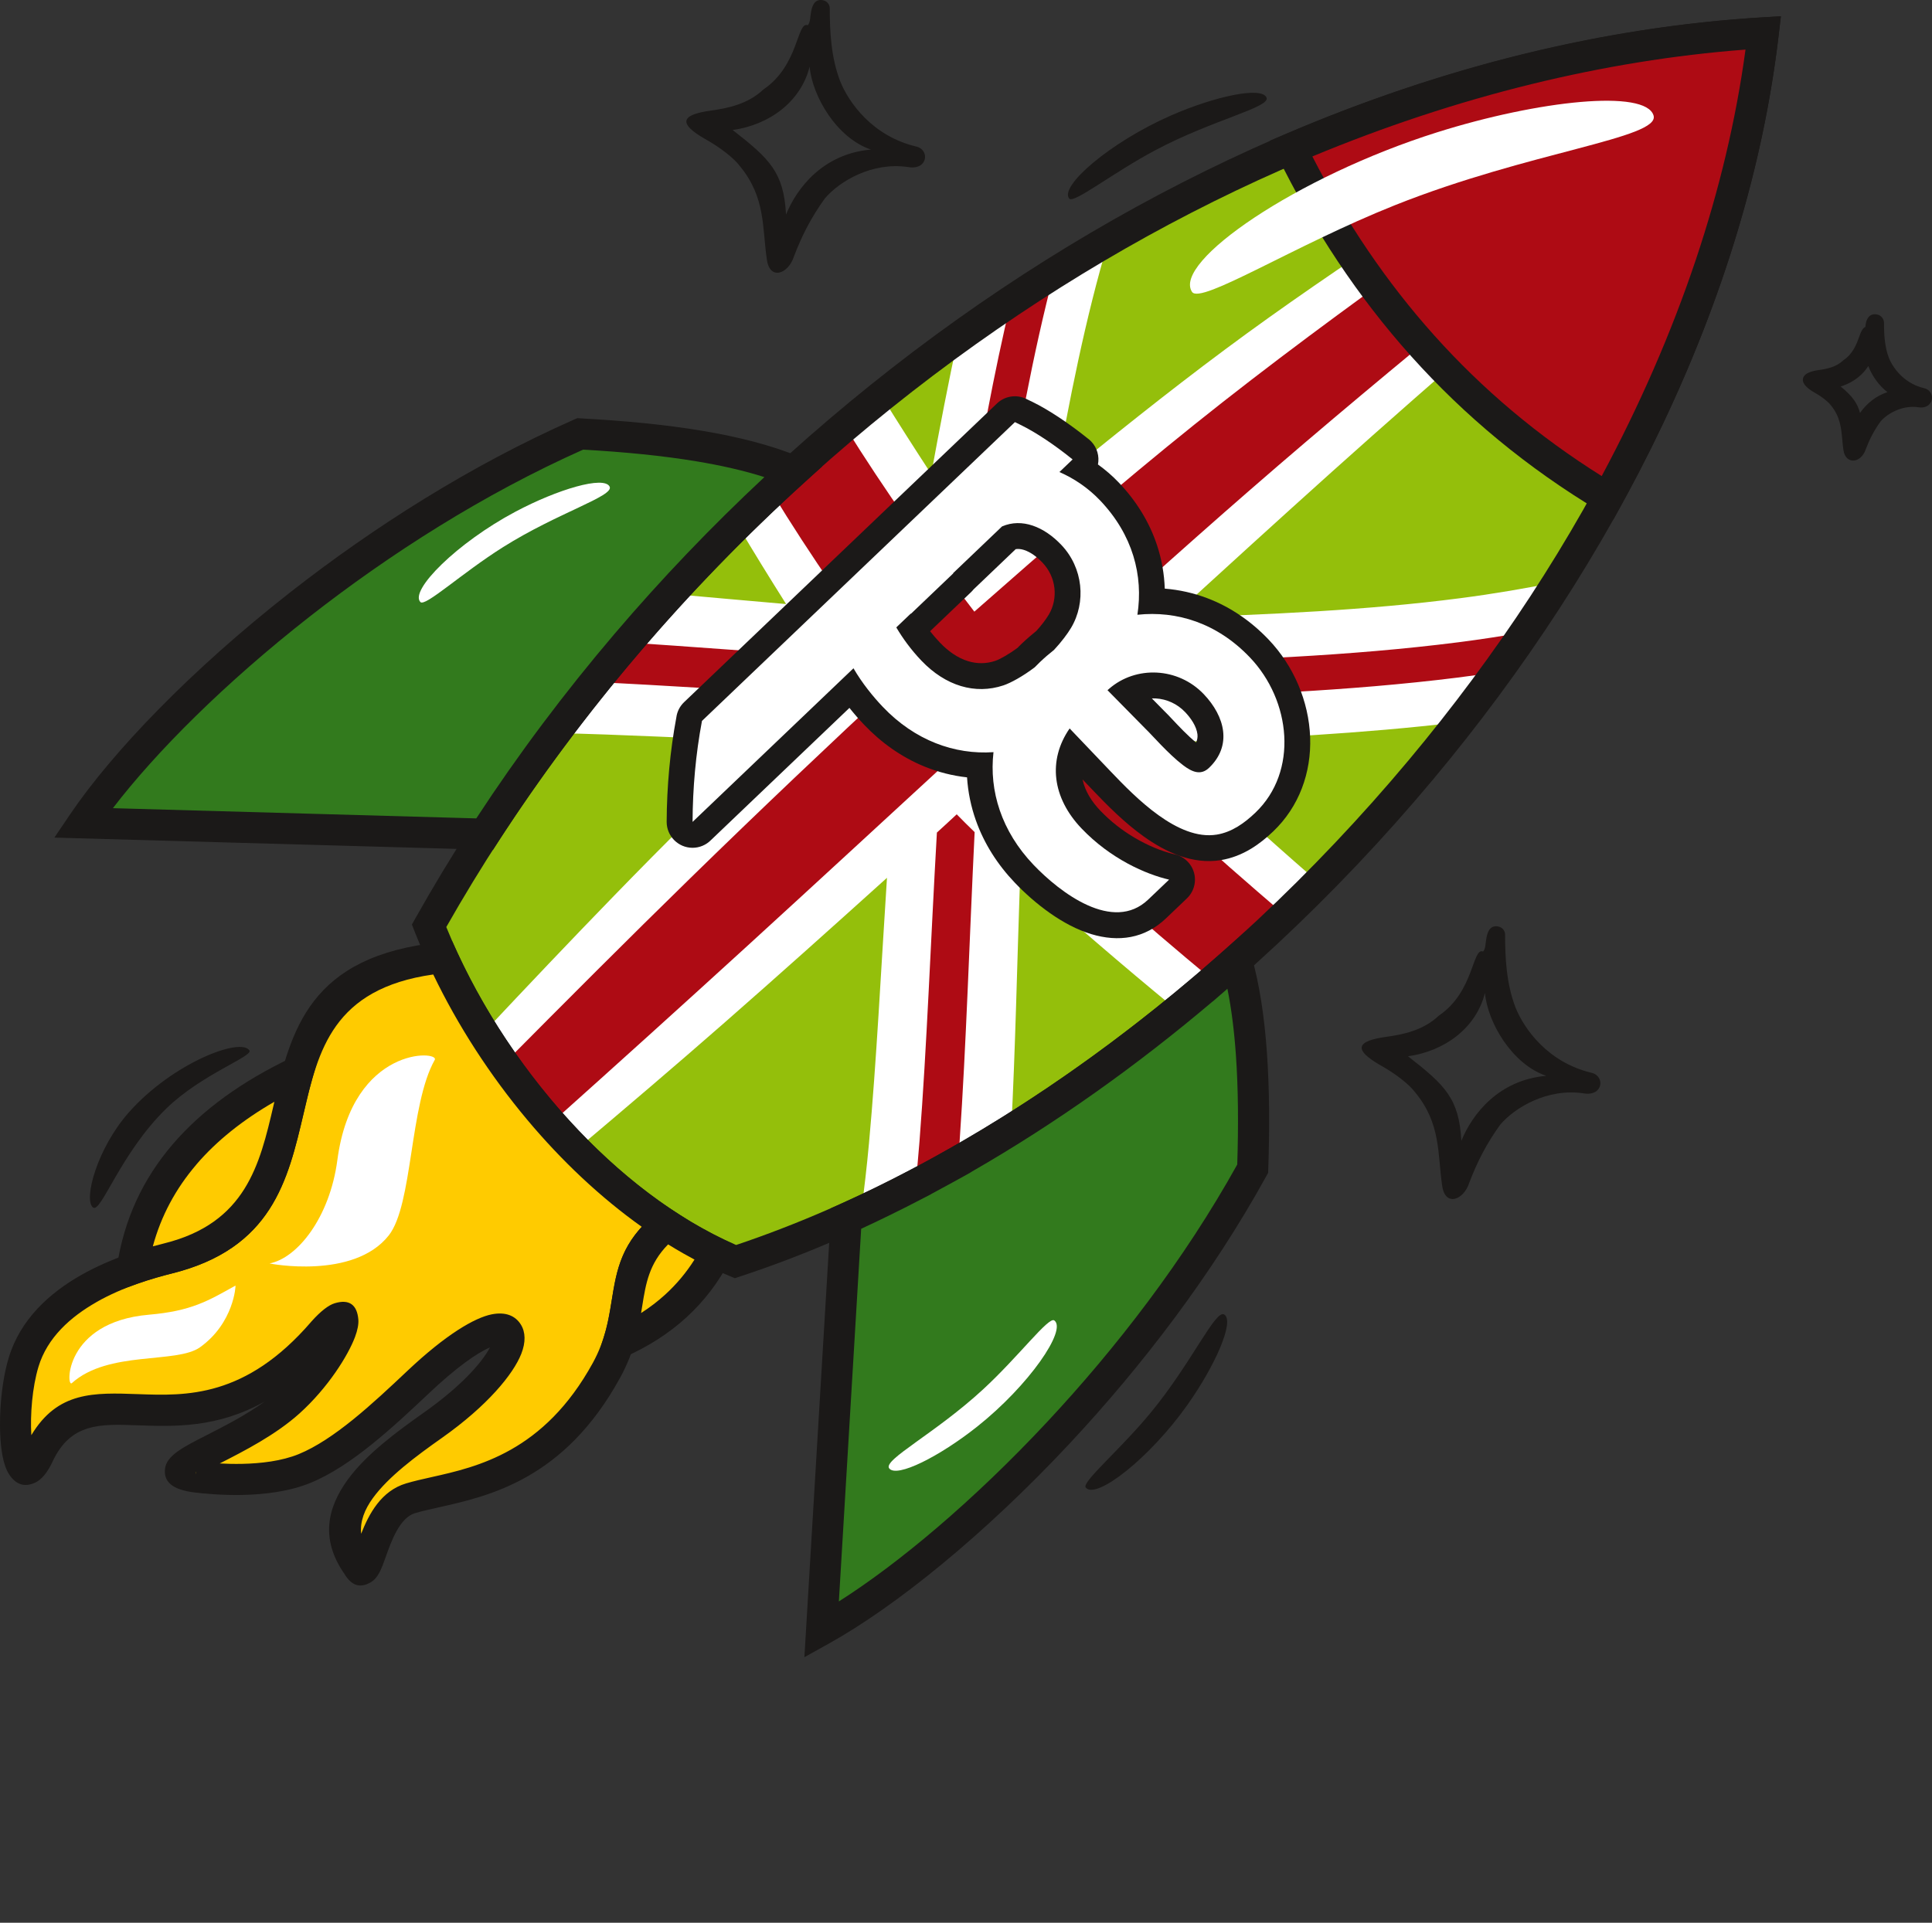
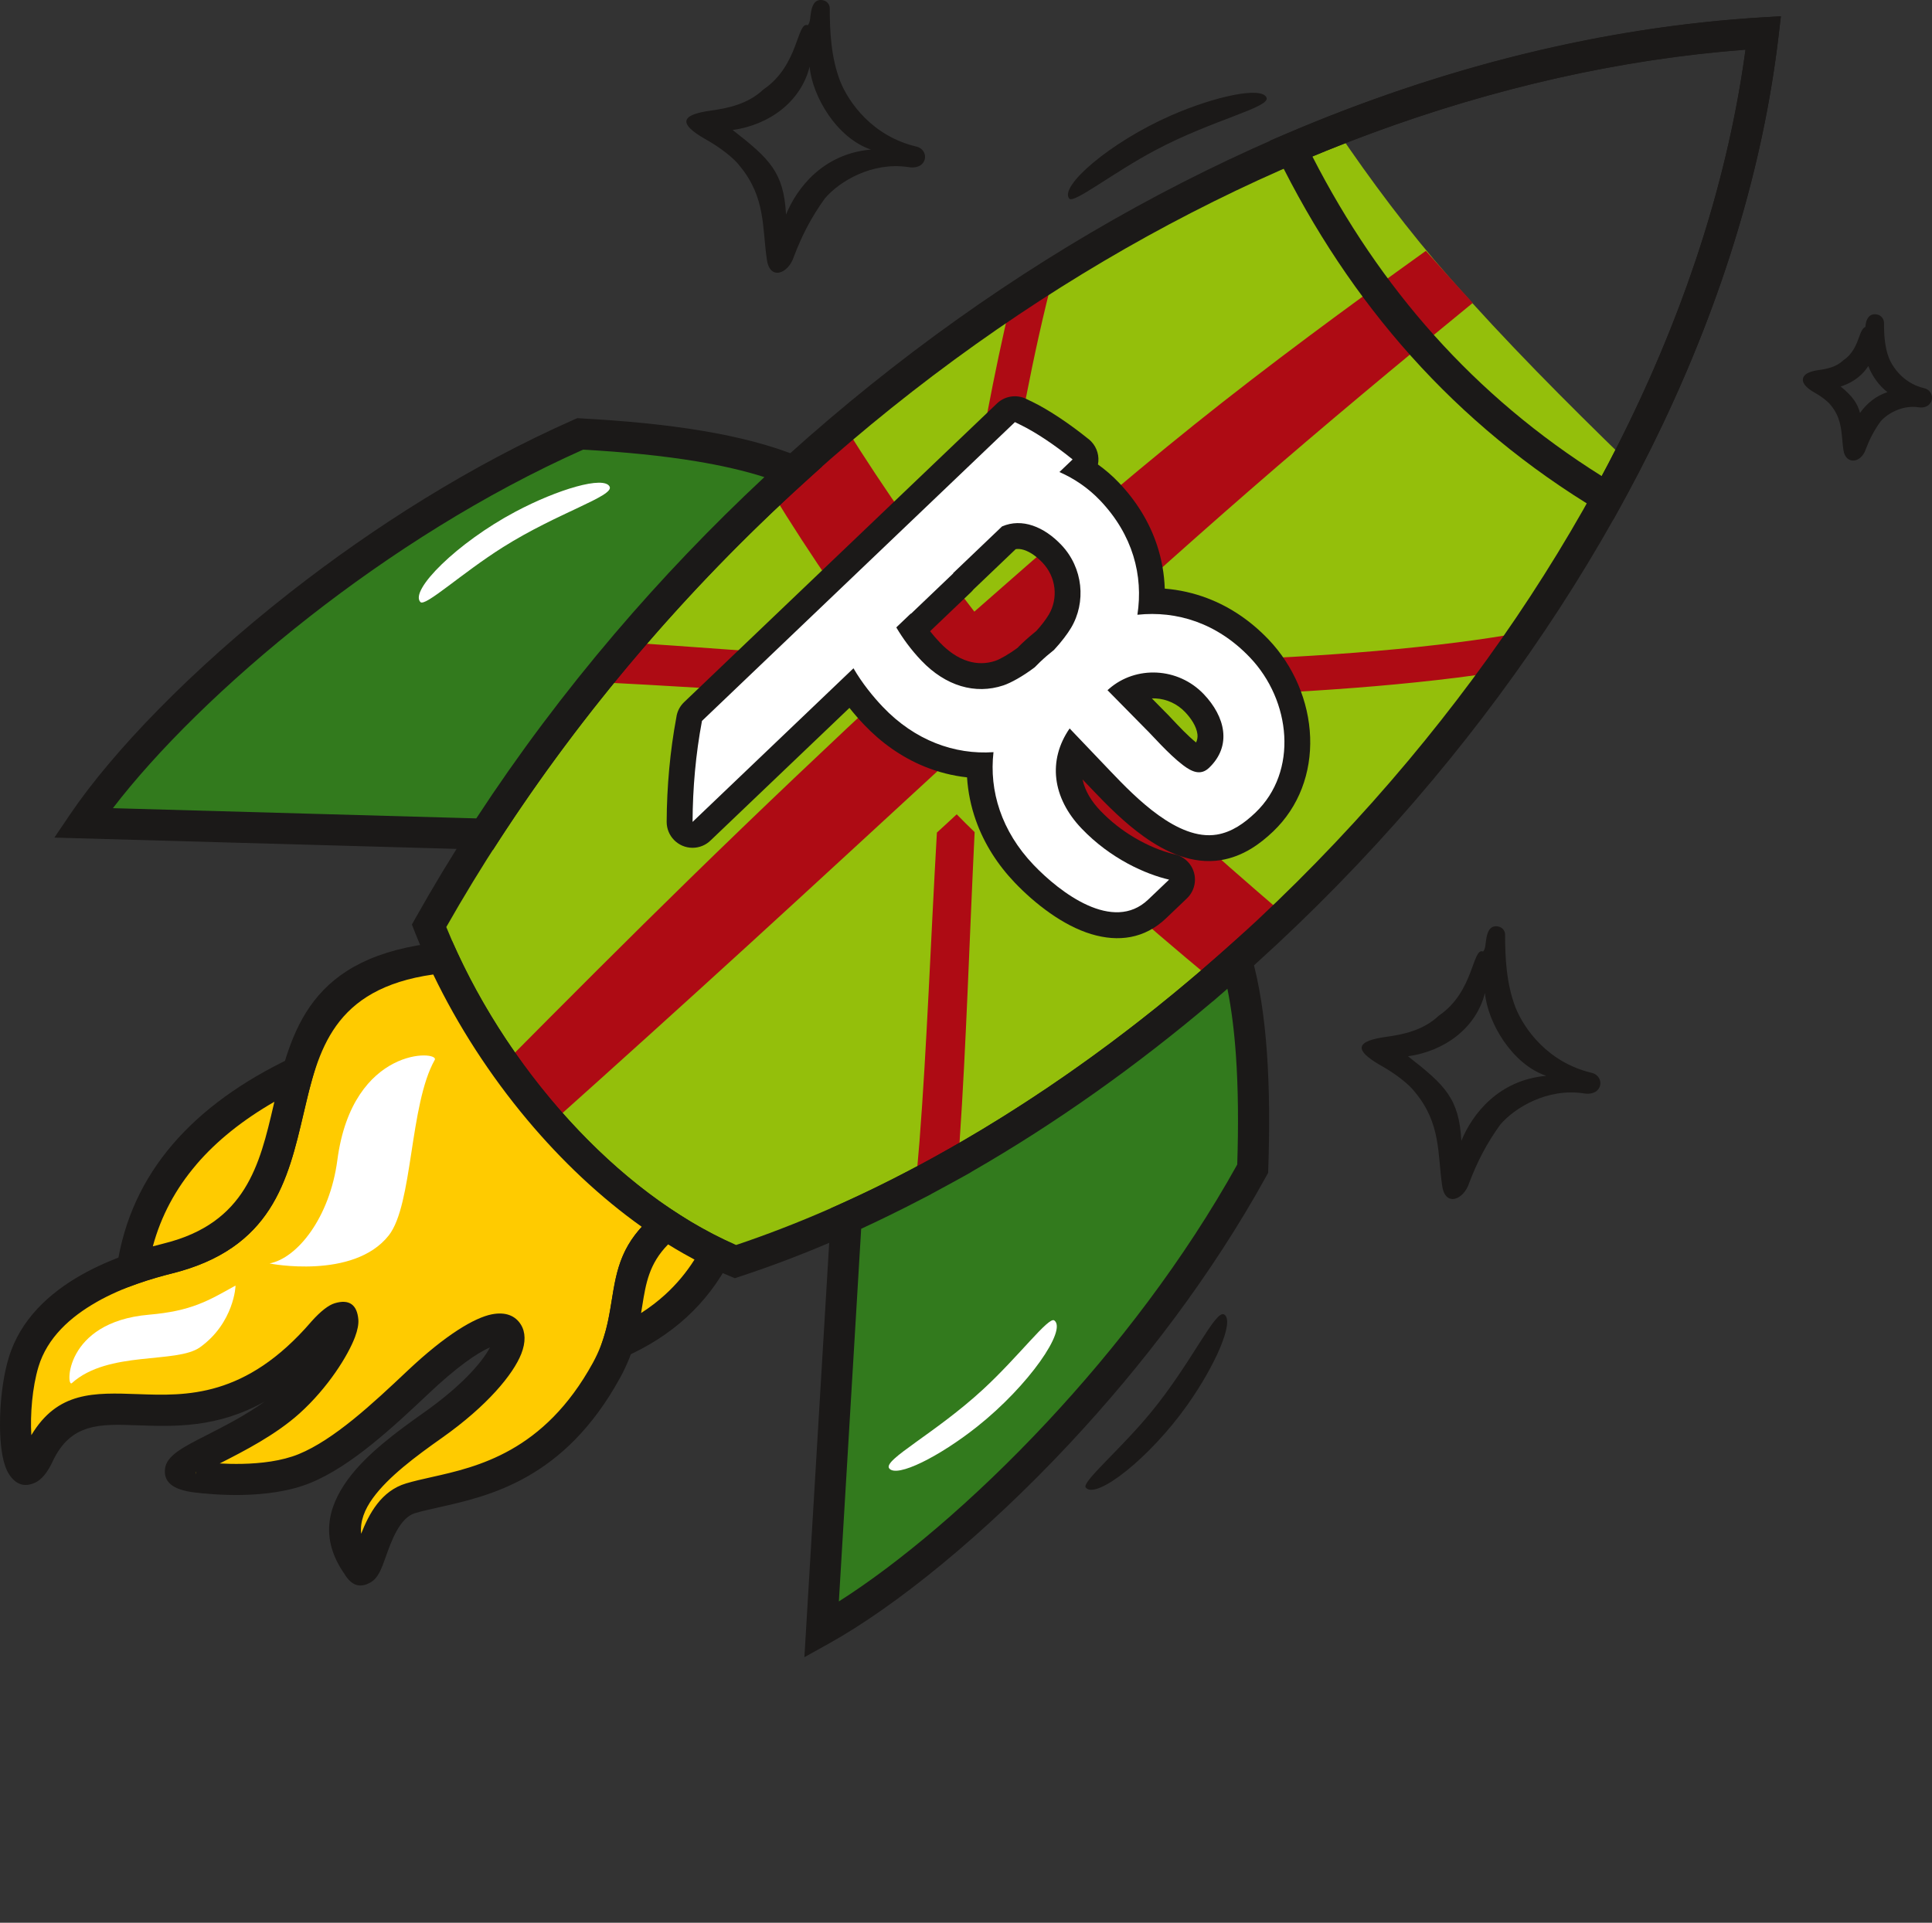
<svg xmlns="http://www.w3.org/2000/svg" viewBox="0 0 123.472 122.912" fill="none">
  <rect x="0" y="0" width="123.472" height="122.912" fill="#333333" stroke="none" />
  <path fill-rule="evenodd" clip-rule="evenodd" d="M117.81 28.757C117.777 28.529 117.756 28.309 117.736 28.091C117.669 27.354 117.602 26.626 117.007 25.908L116.997 25.894C116.921 25.79 116.785 25.662 116.619 25.53C116.439 25.388 116.228 25.246 116.017 25.128C115.376 24.768 115.145 24.45 115.237 24.157C115.323 23.883 115.693 23.729 116.268 23.65C116.504 23.617 116.778 23.571 117.053 23.476C117.312 23.387 117.57 23.253 117.788 23.046L117.826 23.016C118.427 22.61 118.66 21.97 118.813 21.548L118.896 21.325C118.983 21.11 119.076 20.957 119.21 20.902L119.212 20.885C119.217 20.838 119.222 20.791 119.232 20.74C119.251 20.623 119.283 20.477 119.36 20.352C119.469 20.174 119.643 20.054 119.924 20.096C120.057 20.116 120.168 20.177 120.25 20.262C120.34 20.355 120.394 20.475 120.404 20.602L120.404 20.622C120.404 21.004 120.414 21.392 120.46 21.779C120.505 22.154 120.582 22.525 120.717 22.879C120.863 23.244 121.158 23.725 121.624 24.128C121.97 24.426 122.412 24.682 122.959 24.812C123.23 24.873 123.397 25.06 123.452 25.271C123.476 25.361 123.479 25.456 123.46 25.548C123.441 25.641 123.399 25.73 123.336 25.807C123.195 25.982 122.946 26.094 122.597 26.034C122.139 25.966 121.695 26.04 121.306 26.187C120.819 26.37 120.421 26.666 120.186 26.94C119.977 27.23 119.802 27.513 119.648 27.803C119.494 28.095 119.361 28.397 119.237 28.721C119.149 29 118.972 29.22 118.78 29.338C118.671 29.404 118.551 29.441 118.433 29.442C118.299 29.442 118.171 29.398 118.064 29.303C117.938 29.193 117.844 29.013 117.81 28.757ZM118.871 26.398C119.075 26.108 119.33 25.826 119.644 25.586C119.924 25.371 120.25 25.19 120.625 25.067C120.36 24.866 120.124 24.618 119.923 24.347C119.704 24.051 119.527 23.724 119.4 23.4C119.233 23.663 119.024 23.896 118.784 24.094C118.452 24.366 118.06 24.574 117.635 24.707C118.01 25.016 118.294 25.288 118.507 25.598C118.673 25.838 118.791 26.094 118.871 26.398Z" fill="#1B1918" />
  <path fill-rule="evenodd" clip-rule="evenodd" d="M85.424 8.313C87.644 11.594 90.008 14.755 92.609 17.713C96.214 21.814 100.068 25.681 103.986 29.488C91.739 53.268 68.982 73.41 47.003 80.648C38.495 77.097 30.929 68.143 27.42 59.18C40.282 36.293 61.754 17.597 85.424 8.313Z" fill="#94BF0B" />
-   <path fill-rule="evenodd" clip-rule="evenodd" d="M74.363 47.48C77.496 50.404 80.69 53.3 83.923 56.117L84.257 56.408C81.376 59.32 78.361 62.06 75.25 64.597L75.074 64.453C71.722 61.702 68.429 58.857 65.196 55.958C65.001 61.624 64.891 67.087 64.623 72.226C61.464 74.2 58.257 75.95 55.037 77.449C55.23 76.043 55.398 74.591 55.535 73.091C56.02 67.805 56.296 62.106 56.686 56.114C53.241 59.222 49.781 62.325 46.299 65.376C43.165 68.122 39.988 70.826 36.808 73.51C34.583 71.262 32.581 68.713 30.895 66.028C33.66 63.078 36.445 60.144 39.256 57.249C42.488 53.919 45.8 50.639 49.112 47.388C44.306 47.2 39.743 46.952 35.466 46.861C37.776 43.779 40.244 40.807 42.849 37.96C45.251 38.171 47.717 38.4 50.241 38.615C49.181 36.94 48.137 35.243 47.117 33.526C50.054 30.629 53.138 27.888 56.342 25.319C57.38 26.996 58.44 28.657 59.514 30.302C60.052 27.372 60.605 24.462 61.225 21.603C64.343 19.356 67.559 17.274 70.849 15.367C69.361 20.345 68.331 25.61 67.388 30.932C70.965 28.006 74.584 25.099 78.291 22.342C82.009 19.576 85.859 16.963 89.732 14.384C91.639 16.614 93.597 18.8 95.594 20.942C92.091 23.982 88.594 27.042 85.149 30.135C81.703 33.23 78.269 36.363 74.844 39.493C81.134 39.281 87.361 39.014 93.314 38.241C95.452 37.964 97.54 37.608 99.577 37.193C97.633 40.274 95.522 43.271 93.27 46.16L93.12 46.178C87.081 46.898 80.767 47.208 74.363 47.48Z" fill="white" />
  <path fill-rule="evenodd" clip-rule="evenodd" d="M95.672 42.962C94.834 43.091 93.988 43.21 93.134 43.317C86.184 44.186 78.914 44.46 71.52 44.69C71.137 44.317 70.766 43.946 70.401 43.568C70.824 43.188 71.249 42.798 71.673 42.407C79.024 42.215 86.278 41.939 93.188 41.059C94.64 40.874 96.067 40.654 97.47 40.404C96.883 41.264 96.284 42.117 95.672 42.962ZM67.358 17.473C66.437 18.052 65.523 18.645 64.616 19.251C63.501 23.9 62.644 28.709 61.832 33.555C62.146 33.977 62.467 34.392 62.79 34.824C63.223 34.456 63.651 34.082 64.095 33.714C65.014 28.187 65.984 22.711 67.358 17.473ZM53.994 27.251C52.395 28.601 50.829 29.993 49.299 31.428C51.829 35.581 54.598 39.56 57.515 43.39C53.006 47.581 48.518 51.838 44.11 56.145C40.113 60.048 36.152 64.02 32.207 67.998C33.139 69.321 34.146 70.598 35.217 71.808C39.429 68.037 43.633 64.239 47.806 60.427C52.35 56.276 56.887 52.081 61.429 47.902C65.466 51.993 69.64 55.964 74.026 59.724C75.188 60.72 76.359 61.705 77.536 62.682C79.095 61.34 80.626 59.947 82.125 58.508C80.941 57.494 79.763 56.474 78.592 55.445C74.281 51.657 70.162 47.672 66.158 43.583C70.738 39.449 75.308 35.305 79.955 31.262C84.607 27.215 89.348 23.269 94.122 19.364C93.112 18.268 92.118 17.149 91.127 16.036C86.114 19.634 81.139 23.288 76.344 27.132C71.539 30.986 66.891 35.028 62.269 39.1C59.343 35.301 56.549 31.362 53.994 27.251ZM40.096 41.07C39.385 41.903 38.686 42.748 37.998 43.601C42.48 43.807 47.235 44.141 52.23 44.41C52.648 44.024 53.056 43.628 53.481 43.237C53.17 42.794 52.851 42.368 52.527 41.935C48.194 41.662 44.049 41.326 40.096 41.07ZM58.507 75.735C59.417 75.259 60.325 74.765 61.23 74.251C61.267 73.809 61.3 73.364 61.331 72.914C61.752 66.751 61.949 60.135 62.288 53.194C61.9 52.816 61.518 52.444 61.143 52.055C60.724 52.452 60.301 52.831 59.876 53.222C59.475 60.206 59.24 66.833 58.763 72.977C58.69 73.915 58.605 74.834 58.507 75.735Z" fill="#AE0B14" />
  <path fill-rule="evenodd" clip-rule="evenodd" d="M111.553 3.179C95.504 4.394 79.399 10.545 65.101 20.115C50.264 30.047 37.379 43.661 28.522 59.261C30.293 63.617 33.037 67.952 36.379 71.615C39.523 75.062 43.184 77.903 47.043 79.587C62.296 74.468 77.913 63.079 90.033 48.587C101.197 35.238 109.377 19.273 111.553 3.179ZM63.998 18.465C78.936 8.467 95.827 2.128 112.63 1.114L113.814 1.043L113.677 2.222C111.706 19.122 103.227 35.908 91.558 49.862C79.114 64.74 63.023 76.42 47.314 81.594L46.964 81.71L46.621 81.567C42.354 79.786 38.33 76.706 34.913 72.96C31.299 68.998 28.348 64.274 26.497 59.544L26.324 59.101L26.553 58.693C35.563 42.659 48.768 28.66 63.998 18.465Z" fill="#1B1918" />
  <path fill-rule="evenodd" clip-rule="evenodd" d="M50.726 30.126C47.327 28.714 42.561 28.034 37.078 27.738C22.768 34.057 10.154 45.455 5.311 52.603L30.97 53.325C36.483 44.804 43.19 36.971 50.726 30.126Z" fill="#327A1D" />
  <path fill-rule="evenodd" clip-rule="evenodd" d="M48.851 30.499C47.559 30.087 46.107 29.757 44.524 29.493C42.334 29.129 39.888 28.891 37.265 28.744C30.915 31.574 24.906 35.413 19.787 39.419C14.371 43.659 9.965 48.07 7.215 51.663L30.439 52.316C33.122 48.213 36.082 44.268 39.278 40.515C42.274 36.997 45.476 33.649 48.851 30.499ZM44.842 27.533C47.217 27.928 49.331 28.472 51.103 29.207L52.552 29.809L51.393 30.862C47.637 34.274 44.088 37.934 40.793 41.804C37.536 45.627 34.526 49.66 31.807 53.863L31.503 54.333L3.474 53.544L4.489 52.046C7.182 48.071 12.208 42.826 18.561 37.853C23.855 33.708 30.087 29.737 36.678 26.826L36.892 26.732L37.132 26.745C39.9 26.895 42.496 27.143 44.842 27.533Z" fill="#1B1918" />
  <path fill-rule="evenodd" clip-rule="evenodd" d="M58.625 75.675L58.668 75.652L58.711 75.63L58.753 75.608L58.796 75.585L58.839 75.563L58.881 75.54L58.924 75.518L58.966 75.495L59.009 75.472L59.052 75.45L59.605 75.153L59.648 75.13L59.691 75.107L59.733 75.084L59.776 75.06L60.031 74.921L60.074 74.898L60.116 74.874L60.158 74.851L60.541 74.64L60.584 74.616L60.626 74.592C60.825 74.482 61.023 74.37 61.22 74.258C66.83 71.07 72.33 67.16 77.527 62.686L78.068 62.219L78.091 62.199L78.114 62.178L78.138 62.158L78.255 62.056L78.278 62.035L78.302 62.015C78.527 61.817 78.752 61.618 78.977 61.417L79.001 61.397L79.024 61.376C80.009 64.84 80.237 69.463 80.058 74.708C72.509 88.417 60.051 99.99 52.507 104.188L54.082 77.891C55.6 77.208 57.115 76.468 58.625 75.675Z" fill="#327A1D" />
  <path fill-rule="evenodd" clip-rule="evenodd" d="M58.162 74.793L58.588 74.567L58.59 74.571C59.309 74.185 60.021 73.793 60.73 73.391C63.503 71.816 66.246 70.064 68.935 68.156C71.637 66.238 74.293 64.157 76.878 61.932C77.778 61.157 78.659 60.368 79.545 59.575L79.98 61.106C80.492 62.905 80.807 64.996 80.969 67.307C81.13 69.597 81.144 72.097 81.054 74.744L81.046 74.973L80.928 75.185C77.447 81.507 72.947 87.369 68.361 92.276C62.852 98.171 57.186 102.721 52.989 105.057L51.408 105.936L53.126 77.229L53.673 76.982C54.484 76.618 55.23 76.268 55.912 75.936C56.638 75.582 57.39 75.2 58.162 74.793ZM59.132 76.534L59.085 76.556C58.343 76.945 57.575 77.334 56.781 77.721C56.166 78.021 55.584 78.298 55.037 78.55L53.611 102.372C57.429 99.947 62.208 95.944 66.905 90.917C71.349 86.162 75.7 80.511 79.071 74.442C79.151 71.93 79.136 69.574 78.985 67.441C78.878 65.913 78.702 64.493 78.442 63.207L77.505 64.021L77.501 64.017C75.087 66.061 72.608 67.988 70.082 69.781C67.469 71.635 64.811 73.341 62.131 74.883C62.126 74.917 59.826 76.16 59.521 76.324L59.516 76.332C59.407 76.389 59.287 76.458 59.176 76.508L59.132 76.534Z" fill="#1B1918" />
-   <path fill-rule="evenodd" clip-rule="evenodd" d="M82.508 9.498C87.082 18.823 93.673 26.396 102.736 31.827C107.941 22.354 111.507 12.244 112.69 2.097C102.511 2.711 92.295 5.306 82.508 9.498Z" fill="#AE0B14" />
  <path fill-rule="evenodd" clip-rule="evenodd" d="M83.872 10.001C86.029 14.213 88.616 18.046 91.678 21.459C94.744 24.877 98.291 27.882 102.363 30.433C104.771 25.938 106.805 21.3 108.385 16.583C109.867 12.155 110.945 7.666 111.554 3.17C106.996 3.516 102.422 4.264 97.876 5.378C93.141 6.539 88.457 8.094 83.872 10.001ZM90.199 22.786C86.783 18.977 83.94 14.676 81.615 9.936L81.154 8.996L82.116 8.584C87.13 6.437 92.246 4.706 97.401 3.442C102.434 2.208 107.529 1.413 112.63 1.106L113.814 1.035L113.676 2.214C113.089 7.253 111.924 12.276 110.271 17.214C108.55 22.354 106.295 27.411 103.606 32.304L103.109 33.209L102.226 32.68C97.609 29.914 93.618 26.598 90.199 22.786Z" fill="#1B1918" />
  <path fill-rule="evenodd" clip-rule="evenodd" d="M28.283 61.222C13.566 62.709 23.025 77.389 10.735 80.446C8.229 81.069 2.808 82.76 1.506 87.091C0.518 90.375 1.015 96.115 2.456 93.018C5.603 86.253 12.364 94.745 20.636 85.151C23.126 82.362 21.743 86.67 18.48 89.612C15.185 92.584 9.115 94 12.555 94.421C13.593 94.548 17.016 94.88 19.469 93.875C21.908 92.876 24.506 90.446 26.72 88.355C33.809 81.662 34.745 86.113 27.674 91.104C24.183 93.568 20.372 96.54 22.834 100.057C23.66 101.486 23.659 96.548 26.241 95.779C29.178 94.904 34.803 94.819 38.76 87.598C40.874 83.74 39.209 81.085 42.596 78.305C36.555 74.347 31.35 67.901 28.283 61.222Z" fill="#FFCB00" />
  <path fill-rule="evenodd" clip-rule="evenodd" d="M27.689 62.294C21.27 63.2 20.341 67.165 19.406 71.157C18.396 75.472 17.379 79.816 10.973 81.409C9.775 81.707 7.884 82.258 6.16 83.239L6.159 83.243C4.52 84.175 3.02 85.503 2.458 87.374C2.061 88.691 1.923 90.432 2.003 91.743C3.686 88.937 5.998 89.02 8.832 89.121C11.89 89.232 15.687 89.368 19.883 84.502L19.893 84.487C20.512 83.794 21.013 83.426 21.381 83.314C22.327 83.023 22.823 83.418 22.901 84.349C22.926 84.643 22.853 85.028 22.69 85.464C22.247 86.65 20.962 88.711 19.148 90.348C17.61 91.734 15.583 92.767 14.062 93.542L14.042 93.552C14.467 93.575 14.95 93.588 15.461 93.578C16.655 93.554 18.001 93.402 19.094 92.954C20.211 92.497 21.392 91.691 22.557 90.75C23.744 89.791 24.939 88.669 26.038 87.631C28.496 85.31 30.338 84.232 31.434 84.018C32.303 83.85 32.93 84.098 33.289 84.676C33.589 85.16 33.604 85.803 33.316 86.54C32.806 87.842 31.146 89.869 28.247 91.915C26.572 93.097 24.824 94.396 23.828 95.769C23.303 96.494 23.001 97.253 23.08 98.047C23.582 96.769 24.364 95.3 25.958 94.826C26.452 94.679 26.992 94.557 27.582 94.425C30.501 93.772 34.767 92.817 37.89 87.119C38.686 85.664 38.898 84.356 39.092 83.155C39.363 81.474 39.607 79.966 41.016 78.426C38.356 76.534 35.881 74.191 33.699 71.587C31.307 68.732 29.255 65.551 27.689 62.294ZM17.468 70.707C18.598 65.88 19.721 61.086 28.183 60.231L28.889 60.16L29.187 60.808C30.711 64.125 32.78 67.389 35.224 70.307C37.576 73.113 40.264 75.589 43.137 77.471L44.274 78.215L43.227 79.074C41.537 80.461 41.31 81.866 41.052 83.466C40.831 84.833 40.592 86.319 39.63 88.074C36.076 94.56 31.291 95.631 28.016 96.364C27.459 96.489 26.948 96.603 26.524 96.73C25.542 97.022 25.01 98.519 24.653 99.523C24.383 100.284 24.175 100.869 23.687 101.151C23.035 101.529 22.481 101.4 22 100.595C20.487 98.413 20.895 96.42 22.215 94.599C23.382 92.992 25.285 91.572 27.101 90.291C29.403 88.666 30.778 87.154 31.314 86.133C30.47 86.495 29.165 87.413 27.402 89.077C26.288 90.129 25.075 91.268 23.801 92.297C22.505 93.343 21.165 94.252 19.844 94.793C18.485 95.349 16.892 95.536 15.502 95.564C14.144 95.592 12.976 95.472 12.435 95.406C10.993 95.229 10.446 94.715 10.548 93.879C10.649 93.046 11.713 92.504 13.16 91.767C14.287 91.193 15.71 90.468 16.915 89.595C13.878 91.296 11.121 91.198 8.754 91.112C6.395 91.027 4.511 90.96 3.359 93.436C3.022 94.159 2.648 94.585 2.263 94.77C1.558 95.107 0.999 94.889 0.579 94.243C0.39 93.951 0.248 93.534 0.155 93.037C-0.132 91.506 -0.032 88.751 0.554 86.805C1.293 84.345 3.157 82.661 5.179 81.511C7.118 80.412 9.191 79.805 10.497 79.481C15.718 78.182 16.596 74.432 17.468 70.707ZM12.536 94.075C12.527 94.089 12.521 94.104 12.519 94.121C12.497 94.303 12.51 94.229 12.536 94.075Z" fill="#1B1918" />
  <path fill-rule="evenodd" clip-rule="evenodd" d="M19.051 68.516C12.992 71.403 9.283 75.515 8.452 81.128C9.321 80.821 10.118 80.601 10.737 80.447C17.728 78.708 17.683 73.209 19.051 68.516Z" fill="#FFCB00" />
  <path fill-rule="evenodd" clip-rule="evenodd" d="M17.535 70.431C15.518 71.593 13.846 72.926 12.548 74.443L12.548 74.447C11.23 75.987 10.293 77.724 9.767 79.673C10.019 79.603 10.267 79.539 10.5 79.482C15.721 78.183 16.599 74.432 17.471 70.707L17.535 70.431ZM11.035 73.151C12.919 70.952 15.472 69.118 18.626 67.616L20.625 66.663L20.004 68.792C19.794 69.516 19.601 70.336 19.409 71.157C18.399 75.473 17.382 79.817 10.975 81.411C10.698 81.479 10.364 81.568 9.967 81.684C9.586 81.795 9.184 81.922 8.786 82.063L7.229 82.615L7.471 80.979C7.915 77.978 9.127 75.38 11.035 73.151Z" fill="#1B1918" />
  <path fill-rule="evenodd" clip-rule="evenodd" d="M39.513 85.842C42.334 84.6 44.429 82.698 45.767 80.107C44.689 79.587 43.628 78.981 42.592 78.302C39.743 80.64 40.468 82.891 39.513 85.842Z" fill="#FFCB00" />
  <path fill-rule="evenodd" clip-rule="evenodd" d="M40.971 83.937C41.531 83.577 42.049 83.18 42.524 82.746C43.239 82.092 43.86 81.35 44.385 80.52C44.152 80.395 43.918 80.267 43.685 80.134C43.352 79.945 43.023 79.75 42.699 79.548C41.481 80.783 41.276 82.047 41.048 83.465L40.971 83.937ZM43.869 84.213C42.744 85.242 41.423 86.087 39.913 86.752L37.886 87.646L38.568 85.537C38.837 84.705 38.966 83.908 39.087 83.154C39.411 81.149 39.695 79.39 41.961 77.53L42.525 77.068L43.138 77.469C43.648 77.803 44.158 78.116 44.668 78.405C45.165 78.688 45.676 78.957 46.197 79.209L47.121 79.655L46.653 80.562C45.93 81.962 45 83.178 43.869 84.213Z" fill="#1B1918" />
  <path fill-rule="evenodd" clip-rule="evenodd" d="M21.56 74.159C21.073 77.847 18.993 80.431 17.227 80.765C17.193 80.772 22.598 81.828 24.846 78.973C26.392 77.009 26.163 70.627 27.783 67.755C28.122 67.154 22.529 66.823 21.56 74.159Z" fill="white" />
  <path fill-rule="evenodd" clip-rule="evenodd" d="M9.511 84.044C12.239 83.807 13.294 83.161 15.049 82.181C15.07 82.169 14.961 84.562 12.786 86.123C11.291 87.197 6.918 86.316 4.593 88.417C4.216 88.757 4.081 84.515 9.511 84.044Z" fill="white" />
  <path fill-rule="evenodd" clip-rule="evenodd" d="M61.803 49.693C60.868 49.591 59.952 49.357 59.079 49.001C57.613 48.401 56.319 47.478 55.228 46.333C54.898 45.988 54.584 45.626 54.287 45.252L45.442 53.698C45.128 54.018 44.701 54.198 44.252 54.196C43.339 54.191 42.602 53.445 42.606 52.532C42.611 51.403 42.666 50.275 42.769 49.151C42.871 48.042 43.022 46.944 43.224 45.861C43.272 45.488 43.447 45.147 43.72 44.886L63.721 25.786C64.218 25.311 64.968 25.198 65.587 25.5L65.853 25.63L65.929 25.664C66.545 25.963 67.143 26.327 67.714 26.705C68.338 27.12 68.939 27.563 69.511 28.024C69.597 28.086 69.671 28.151 69.744 28.228C70.119 28.621 70.271 29.172 70.169 29.691C70.645 30.034 71.092 30.419 71.497 30.844C72.603 32.004 73.456 33.358 73.955 34.885C74.246 35.774 74.407 36.696 74.439 37.628C75.367 37.703 76.279 37.907 77.152 38.238C78.654 38.807 79.968 39.723 81.074 40.883C82.668 42.554 83.648 44.823 83.73 47.135C83.81 49.396 83.022 51.57 81.371 53.147C80.937 53.561 80.471 53.942 79.957 54.254C79.356 54.618 78.71 54.873 78.015 54.985C76.215 55.274 74.501 54.481 73.07 53.454C71.868 52.591 70.82 51.542 69.802 50.474L69.185 49.827C69.339 50.583 69.787 51.263 70.314 51.815C70.97 52.503 71.726 53.094 72.547 53.574C73.32 54.026 74.21 54.416 75.086 54.618C75.402 54.691 75.687 54.854 75.911 55.088C76.542 55.749 76.517 56.796 75.857 57.427L74.522 58.702C73.16 60.003 71.486 60.243 69.73 59.71C67.925 59.163 66.137 57.769 64.851 56.421C63.76 55.277 62.899 53.942 62.369 52.449C62.054 51.56 61.862 50.633 61.803 49.693ZM65.027 41.417L65.129 41.313L65.317 41.128C65.481 40.973 65.65 40.822 65.82 40.675C65.956 40.557 66.094 40.442 66.233 40.331C66.384 40.164 66.529 39.993 66.666 39.815C66.796 39.646 66.921 39.468 67.031 39.284C67.335 38.772 67.455 38.165 67.385 37.574C67.313 36.968 67.045 36.408 66.623 35.966C66.302 35.629 65.881 35.292 65.43 35.152C65.262 35.1 65.086 35.077 64.913 35.104L62.22 37.676C62.172 37.737 62.119 37.796 62.062 37.85L59.441 40.352C59.642 40.608 59.856 40.854 60.081 41.089C60.577 41.609 61.186 42.059 61.882 42.269C62.452 42.441 63.037 42.436 63.603 42.247C63.811 42.177 64.047 42.046 64.237 41.936C64.509 41.779 64.773 41.604 65.027 41.417ZM73.612 44.644L74.407 45.452C74.571 45.609 74.727 45.777 74.883 45.943C75.359 46.447 75.885 47.013 76.441 47.465C76.516 47.304 76.55 47.127 76.527 46.935C76.463 46.41 76.089 45.887 75.733 45.514C75.241 44.999 74.573 44.687 73.861 44.647C73.778 44.642 73.695 44.641 73.612 44.644Z" fill="#1B1918" />
  <path fill-rule="evenodd" clip-rule="evenodd" d="M70.779 44.121L73.238 46.618C73.581 46.94 74.668 48.202 75.606 48.913C76.181 49.35 76.738 49.591 77.269 49.084C78.752 47.667 78.294 45.804 76.929 44.373C75.284 42.649 72.592 42.54 70.884 44.029L70.779 44.121ZM64.126 43.814C62.325 44.415 60.432 43.852 58.886 42.232C58.235 41.55 57.706 40.825 57.281 40.107L58.21 39.22L58.217 39.236L60.921 36.654L60.914 36.637L64.04 33.652C65.319 33.099 66.723 33.675 67.82 34.825C69.234 36.307 69.421 38.506 68.451 40.135C68.231 40.504 67.842 41.03 67.358 41.549C67.049 41.792 66.748 42.051 66.46 42.326C66.347 42.435 66.236 42.545 66.129 42.656C65.36 43.24 64.592 43.658 64.126 43.814ZM44.862 46.085C44.461 48.222 44.271 50.377 44.261 52.541L54.545 42.72C55.096 43.673 55.808 44.546 56.424 45.192C58.472 47.339 61.01 48.253 63.493 48.082C63.207 50.556 64 53.134 66.048 55.281C67.746 57.061 71.134 59.652 73.381 57.505L74.716 56.231C73.249 55.892 70.987 54.916 69.119 52.958C67.252 51.001 66.948 48.611 68.359 46.566L70.998 49.333C72.572 50.982 75.273 53.752 77.755 53.354C78.731 53.197 79.539 52.611 80.23 51.951C82.983 49.322 82.514 44.787 79.879 42.025C77.778 39.823 75.205 39.03 72.69 39.299C73.075 36.798 72.403 34.189 70.302 31.986C69.558 31.207 68.666 30.595 67.706 30.175L68.549 29.37C67.464 28.489 66.223 27.645 65.208 27.153L64.863 26.984L44.862 46.085Z" fill="white" />
  <path fill-rule="evenodd" clip-rule="evenodd" d="M80.942 6.238C80.637 5.508 77.628 6.156 74.821 7.389C70.96 9.084 67.682 11.907 68.334 12.696C68.617 13.038 71.095 11.057 73.848 9.596C77.517 7.648 81.204 6.864 80.942 6.238Z" fill="#1B1918" />
  <path fill-rule="evenodd" clip-rule="evenodd" d="M78.249 84.034C78.903 84.48 77.663 87.299 75.891 89.802C73.455 93.246 70.032 95.892 69.39 95.093C69.112 94.747 71.55 92.717 73.535 90.312C76.179 87.107 77.688 83.651 78.249 84.034Z" fill="#1B1918" />
-   <path fill-rule="evenodd" clip-rule="evenodd" d="M5.934 77.182C5.333 76.669 6.204 73.403 8.236 71.108C11.032 67.95 15.391 66.289 15.942 67.152C16.181 67.526 12.868 68.683 10.635 70.857C7.659 73.755 6.449 77.622 5.934 77.182Z" fill="#1B1918" />
-   <path fill-rule="evenodd" clip-rule="evenodd" d="M105.678 7.386C105.178 5.694 98.353 6.406 91.836 8.461C82.87 11.288 74.925 16.752 76.181 18.659C76.726 19.485 82.695 15.691 89.149 13.117C97.748 9.686 106.108 8.837 105.678 7.386Z" fill="white" />
  <path fill-rule="evenodd" clip-rule="evenodd" d="M38.96 31.107C38.602 30.402 35.649 31.272 32.942 32.71C29.217 34.689 26.157 37.747 26.867 38.486C27.174 38.806 29.499 36.646 32.136 34.984C35.649 32.769 39.268 31.713 38.96 31.107Z" fill="white" />
  <path fill-rule="evenodd" clip-rule="evenodd" d="M56.827 93.866C57.308 94.494 60.053 93.101 62.454 91.194C65.756 88.57 68.209 85.005 67.377 84.408C67.016 84.149 65.123 86.697 62.833 88.811C59.781 91.629 56.415 93.326 56.827 93.866Z" fill="white" />
  <path fill-rule="evenodd" clip-rule="evenodd" d="M49.005 16.559C48.71 14.559 48.937 12.617 47.288 10.624C46.917 10.118 46.034 9.433 45.162 8.943C43.175 7.828 43.626 7.317 45.462 7.064C46.467 6.925 47.789 6.671 48.793 5.715C51.064 4.183 50.923 1.329 51.626 1.615C51.8 1.395 51.768 1.098 51.822 0.839C51.878 0.474 52.002 -0.074 52.559 0.008C52.836 0.052 53.011 0.26 53.029 0.495C53.031 2.059 53.113 3.666 53.691 5.183C54.241 6.564 55.765 8.7 58.538 9.363C59.442 9.56 59.307 10.9 58.035 10.68C55.738 10.337 53.648 11.587 52.718 12.683C51.847 13.891 51.252 15.046 50.74 16.395C50.387 17.514 49.18 17.961 49.005 16.559ZM50.234 13.716C50.932 12.001 52.621 9.823 55.661 9.562C53.473 8.82 51.914 6.155 51.742 4.262C51.183 6.507 49.157 7.988 46.823 8.31C49.194 10.159 50.09 11.01 50.234 13.716Z" fill="#1B1918" />
  <path fill-rule="evenodd" clip-rule="evenodd" d="M92.164 75.771C91.87 73.771 92.097 71.829 90.447 69.837C90.076 69.33 89.194 68.645 88.322 68.155C86.334 67.04 86.785 66.529 88.622 66.276C89.626 66.137 90.948 65.883 91.952 64.927C94.223 63.395 94.083 60.542 94.786 60.827C94.959 60.608 94.928 60.31 94.981 60.051C95.038 59.686 95.161 59.138 95.718 59.22C95.996 59.264 96.171 59.472 96.188 59.707C96.191 61.271 96.272 62.878 96.851 64.395C97.401 65.776 98.925 67.912 101.697 68.575C102.602 68.773 102.467 70.113 101.195 69.892C98.897 69.55 96.807 70.8 95.878 71.895C95.006 73.103 94.411 74.259 93.9 75.607C93.546 76.726 92.34 77.173 92.164 75.771ZM93.394 72.929C94.091 71.213 95.781 69.035 98.82 68.774C96.633 68.032 95.073 65.367 94.901 63.474C94.343 65.719 92.317 67.2 89.983 67.522C92.354 69.371 93.249 70.222 93.394 72.929Z" fill="#1B1918" />
</svg>